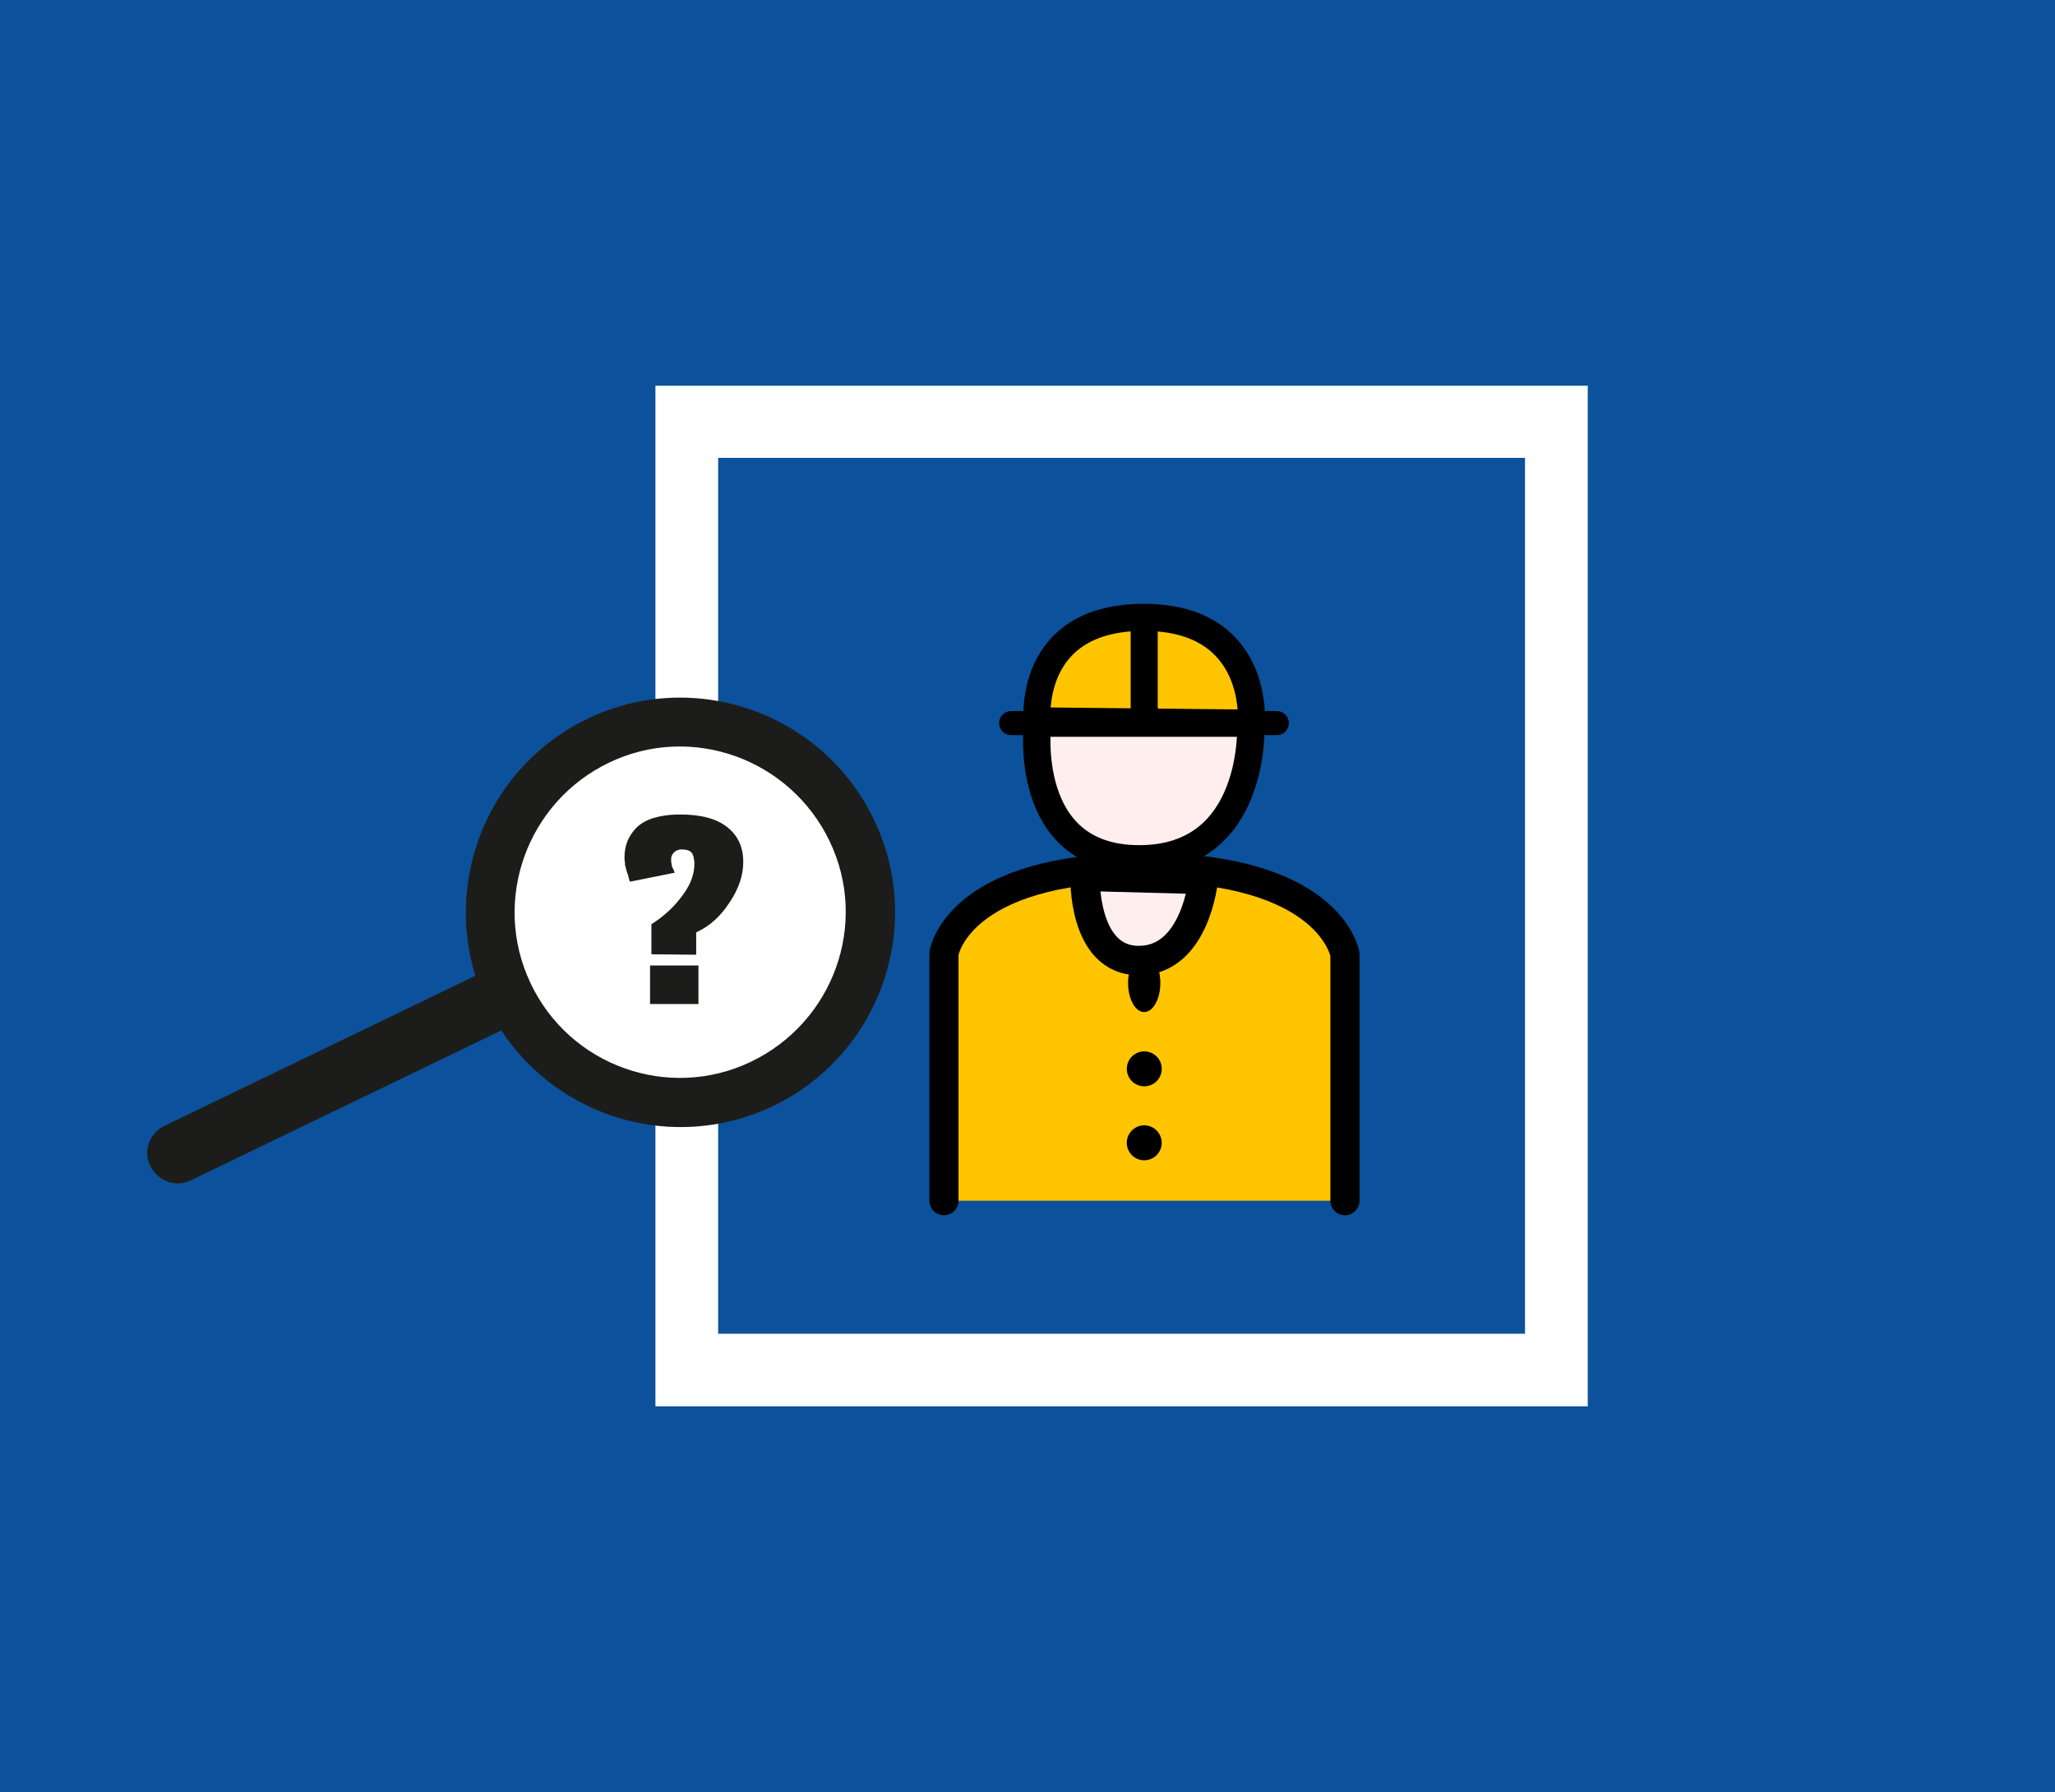
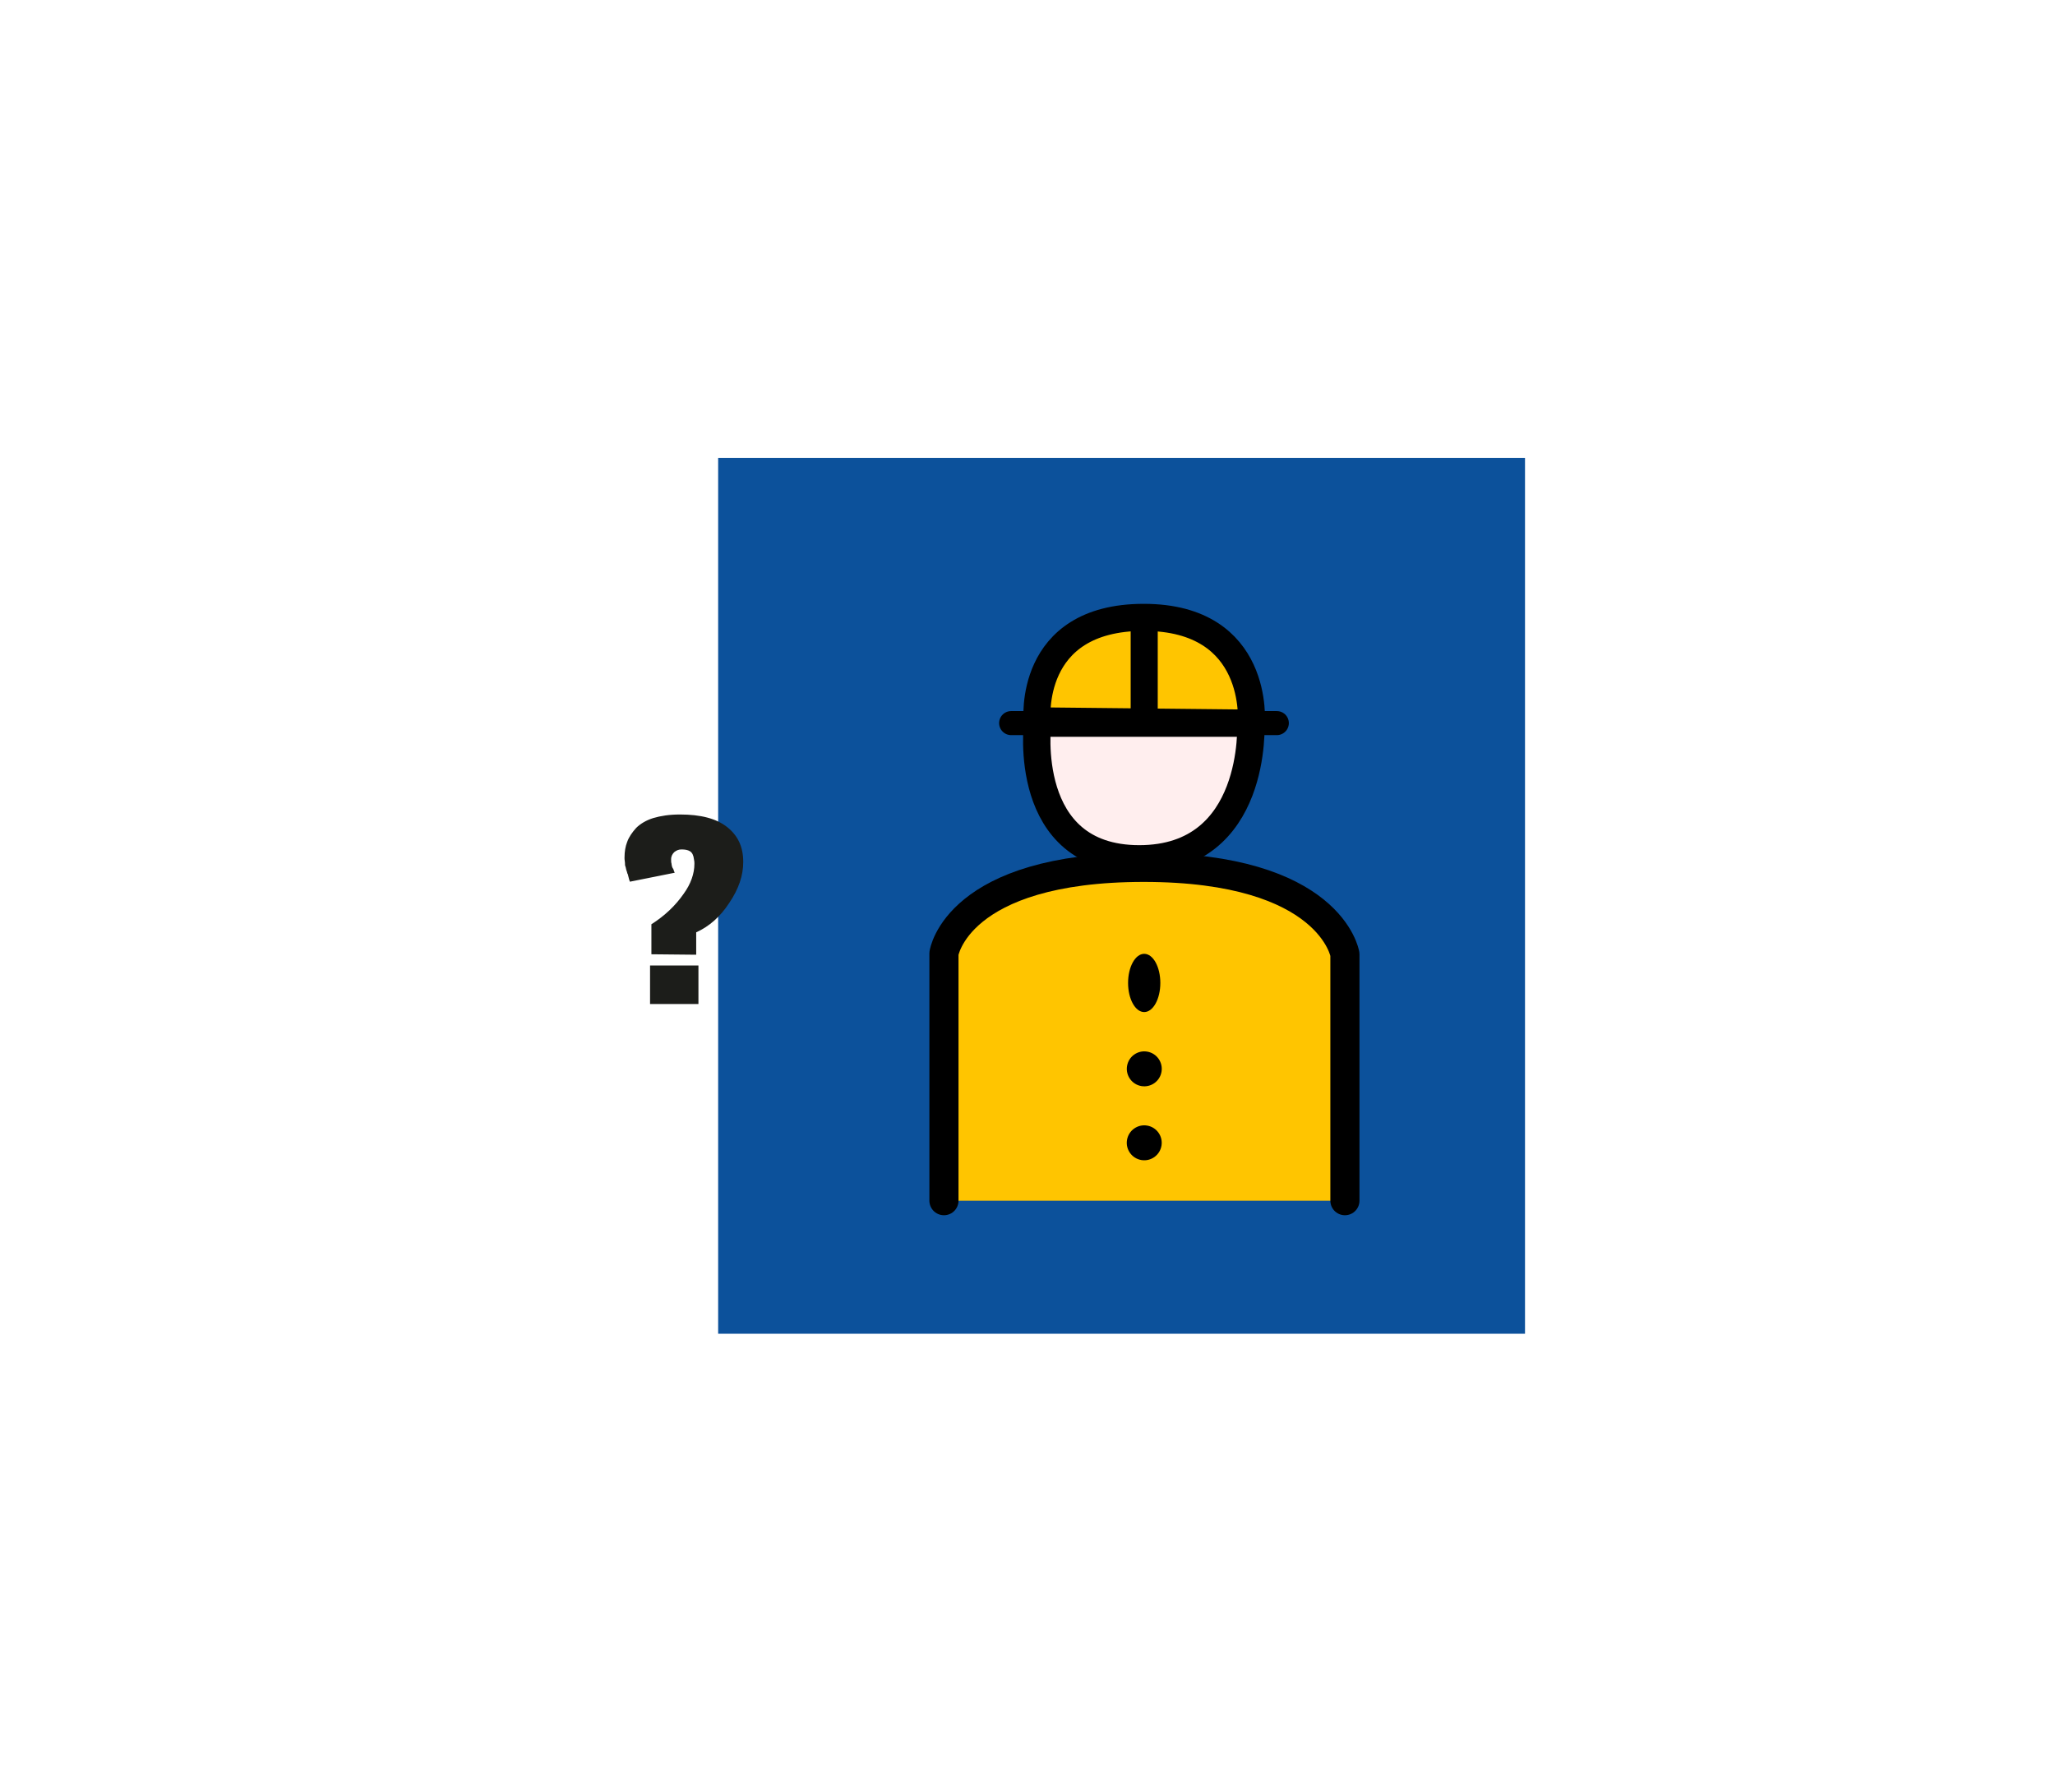
<svg xmlns="http://www.w3.org/2000/svg" version="1.1" id="uuid-e9132188-36a1-4817-aee4-77ff1059889e" x="0" y="0" viewBox="0 0 458.7 400" style="enable-background:new 0 0 458.7 400" xml:space="preserve">
  <style>.st0{fill:#0c519b}.st3{fill:#1c1d1a}</style>
-   <path class="st0" d="M0 0h458.7v400H0z" />
  <path style="fill:#fff" d="M146.3 86.1h208.1v227.8H146.3z" />
  <path class="st0" d="M160.3 102.2h180.1v195.5H160.3z" />
-   <circle cx="152.4" cy="203.4" r="41.6" style="fill:#fefefe" />
-   <path class="st3" d="M172.3 247c23.9-11.3 34.2-39.9 22.9-63.8s-39.9-34.2-63.8-22.9c-21.8 10.3-32.2 35-25.3 57.5l-69.4 33.5c-3.3 1.6-4.8 5.6-3.2 8.9l.1.1c1.6 3.3 5.6 4.8 8.9 3.2l69.4-33.5c12.9 19.6 38.5 27.3 60.4 17zm-53.9-27.6c-8.7-18.4-.8-40.4 17.6-49.2s40.4-.8 49.2 17.6.8 40.4-17.6 49.2-40.5.9-49.2-17.6z" />
  <path d="M231.5 160.9s-2.3-23.1 23.8-23.1 24 23.6 24 23.6l-47.8-.5z" style="fill:#ffc500;stroke:#000;stroke-width:6.04;stroke-miterlimit:10" />
  <path style="fill:none;stroke:#000;stroke-width:6.04;stroke-miterlimit:10" d="M255.4 138.8v22.6" />
  <path d="M231.6 161.4s-3.8 30.3 22.7 30.3 24.9-30.3 24.9-30.3h-47.6z" style="fill:#fee;stroke:#000;stroke-width:6.11;stroke-miterlimit:10" />
  <path d="M210.7 268v-55.2s2.8-19.2 44.6-19.2 44.9 19.4 44.9 19.4v55" style="fill:#ffc500;stroke:#000;stroke-width:6.5;stroke-linecap:round;stroke-linejoin:round" />
-   <path d="M242.2 195.6s-.6 18.8 12 18.8c12.7 0 14.4-18.1 14.4-18.1l-26.4-.7z" style="fill:#fee;stroke:#000;stroke-width:6.57;stroke-miterlimit:10" />
  <ellipse cx="255.4" cy="219.4" rx="3.6" ry="6.5" />
  <circle transform="rotate(-80.781 255.394 238.576)" cx="255.4" cy="238.6" r="3.9" />
  <circle transform="rotate(-80.781 255.395 255.086)" cx="255.4" cy="255.1" r="3.9" />
  <path style="fill:none;stroke:#000;stroke-width:5.37;stroke-linecap:round;stroke-linejoin:round" d="M225.7 161.4H285" />
  <path class="st3" d="M145.4 213v-6.7c3-1.9 5.4-4.2 7.2-6.8 1.6-2.2 2.4-4.5 2.4-6.7 0-.3 0-.6-.1-1-.1-.9-.4-1.5-.9-1.8-.5-.3-1.1-.4-1.9-.4-.6 0-1.1.2-1.6.6-.4.4-.7.9-.7 1.6 0 .4 0 .7.1 1 0 .3.1.5.1.6 0 .1.1.3.3.6.1.3.2.6.3.8l-10 2c-.1-.2-.2-.6-.3-1-.1-.5-.2-.8-.3-.9 0-.2-.1-.4-.2-.7s-.1-.6-.2-.8-.1-.5-.1-.8-.1-.6-.1-1v-.2c0-1.3.2-2.5.6-3.5.4-1.1 1.1-2.1 2-3.1.9-.9 2.2-1.7 3.8-2.2 1.7-.5 3.6-.8 6-.8 4.6 0 8.1.9 10.5 2.8s3.6 4.4 3.6 7.8c0 3-1 6-3.1 9.1-2 3.1-4.5 5.3-7.4 6.6v5l-10-.1zm-.3 11.1v-8.6h10.8v8.6h-10.8z" />
</svg>